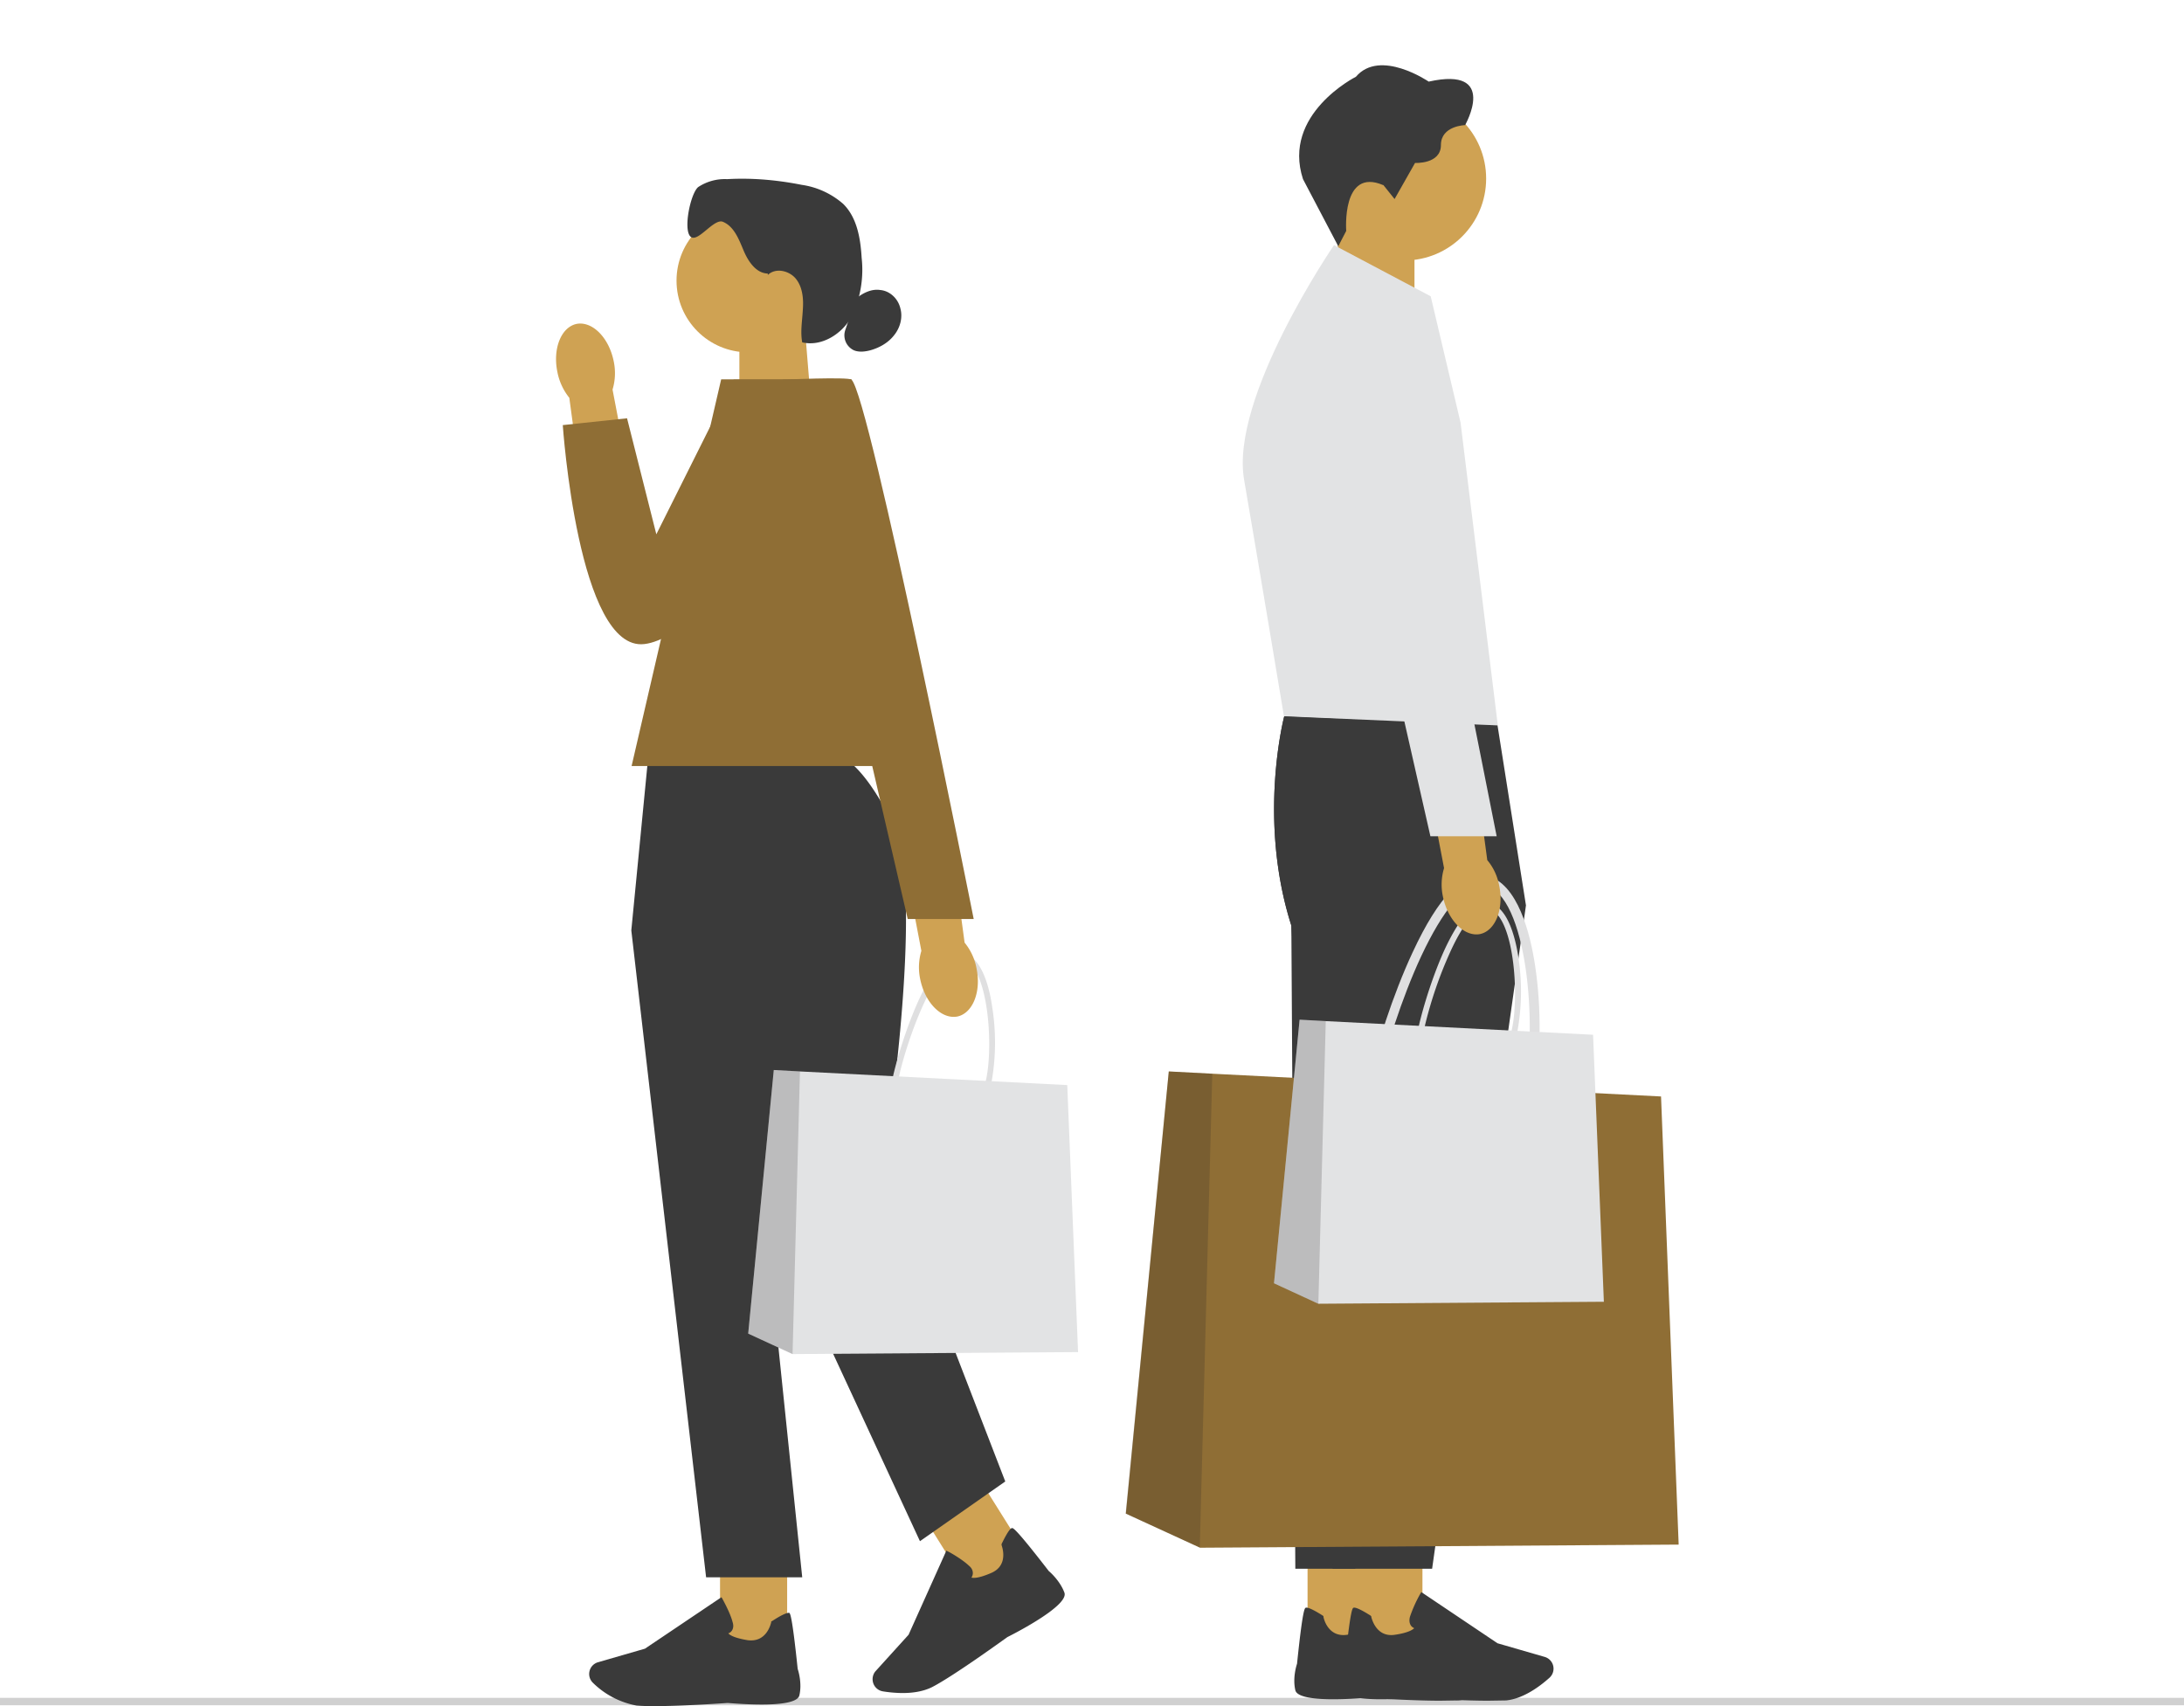
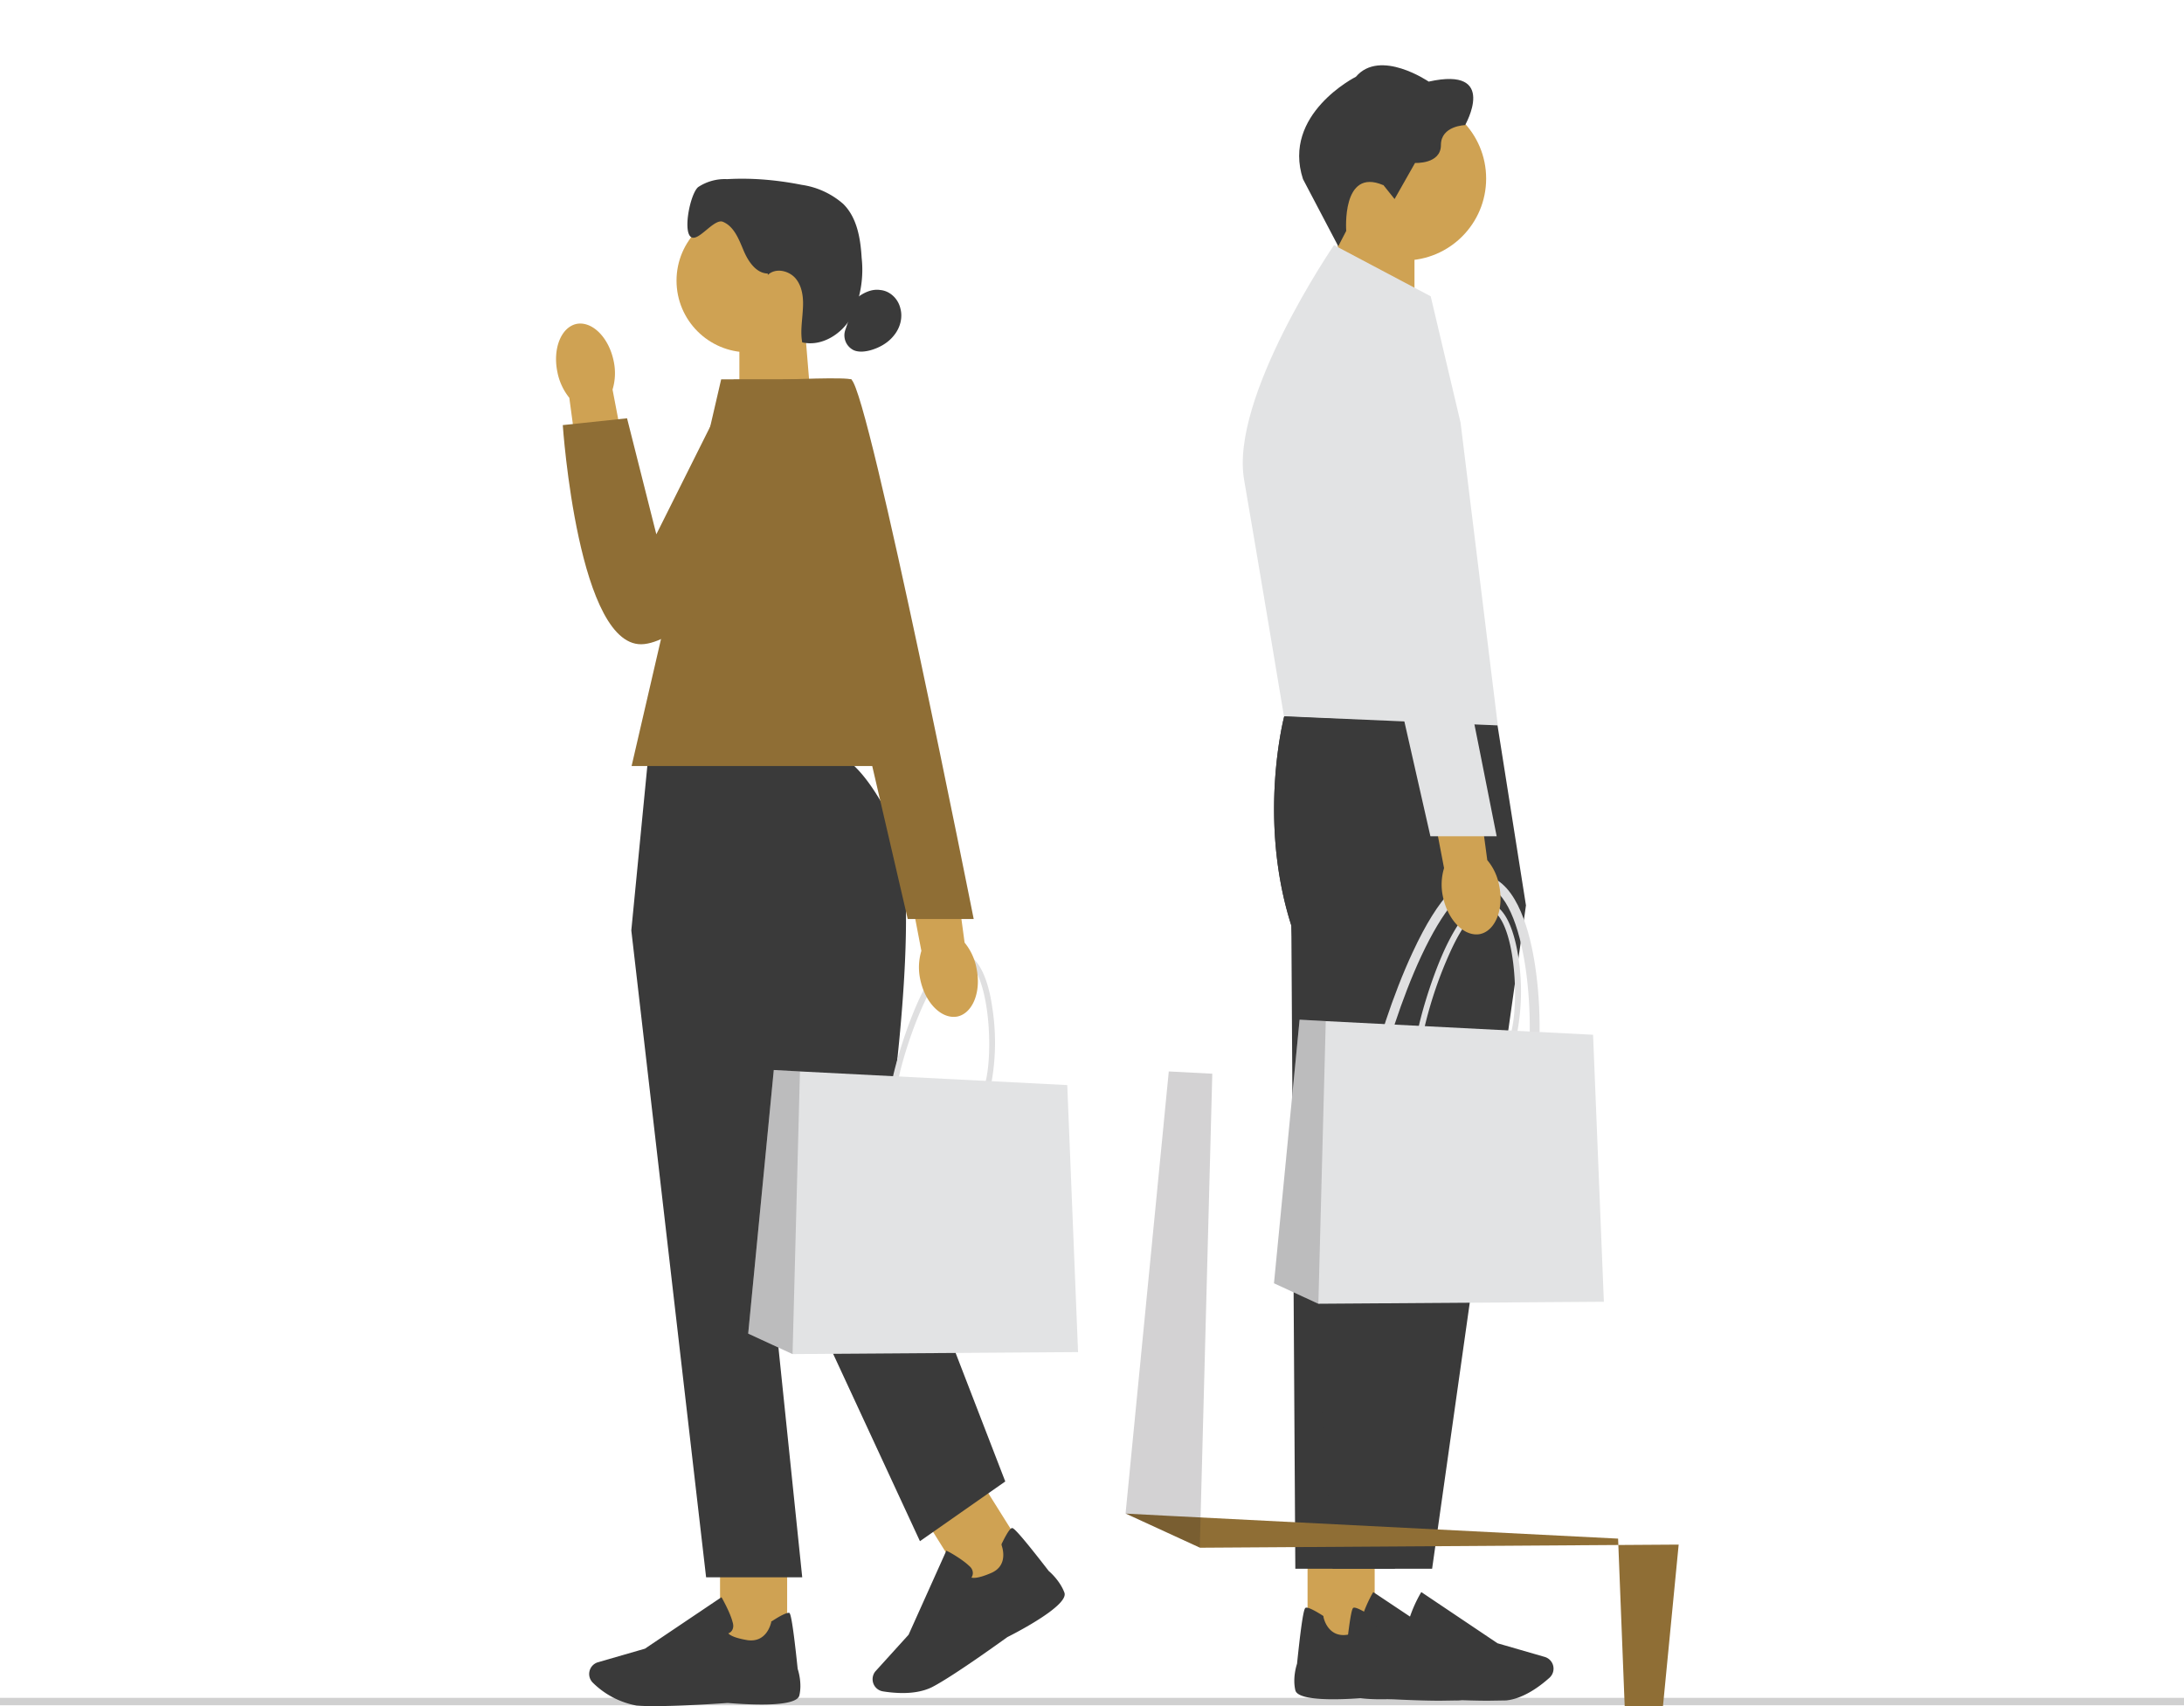
<svg xmlns="http://www.w3.org/2000/svg" width="768px" height="600px" viewBox="0 0 768 600" xml:space="preserve" style="fill-rule:evenodd;clip-rule:evenodd;stroke-linejoin:round;stroke-miterlimit:2">
  <path d="M-29 598.4c0 .7.6 1.3 1.3 1.3h823.4c.8 0 1.3-.6 1.3-1.3 0-.7-.5-1.3-1.3-1.3H-27.7c-.8 0-1.3.6-1.3 1.3Z" style="fill:#d0d0d0;fill-rule:nonzero" />
  <path d="m468.4 112.2 29 9.6V80H471l-2.7 32.1Z" style="fill:#cfa253;fill-rule:nonzero" />
  <circle cx="493.8" cy="62.8" r="28.8" style="fill:#cfa253" />
  <path d="m486.4 65 4 5 7.2-12.7s9.1.5 9.1-6.3 8.5-7 8.5-7 11.9-20.8-12.8-15.3c0 0-17.1-11.7-25.6-1.7 0 0-26.1 13.1-18.6 36l12.4 23.6 2.8-5.4s-1.7-22.4 13-16.1Z" style="fill:#3a3a3a;fill-rule:nonzero" />
  <path style="fill:#cfa253" d="M459.8 544.3h23.6v33.5h-23.6z" />
  <path d="M480.8 597c-4 .4-24.3 2-25.3-2.6-1-4.3.4-8.7.6-9.3 2-19.4 2.7-19.6 3.1-19.7.7-.2 2.7.7 6 2.8l.2.2v.2c0 .3 1.5 7.4 8.4 6.3 4.7-.7 6.2-1.8 6.7-2.3-.4-.2-.9-.5-1.2-1-.6-.8-.6-1.8-.3-3a47 47 0 0 1 3.6-8.2l.3-.5 27 18 16.5 4.8a4.3 4.3 0 0 1 1.7 7.3c-3 2.7-9 7.4-15.3 8l-6.4.1c-10.3 0-25.5-1-25.6-1Zm32.8-341.9-62-3.2s-9.5 36 2.5 73.6l1.4 226.2h35l33.1-233.3-10-63.3Z" style="fill:#3a3a3a;fill-rule:nonzero" />
  <path d="m503.1 104.2-34-18s-36.7 53.6-31.6 82.6c5 29 14 83.1 14 83.1l75.2 3.2-13.1-106.5-10.5-44.4Z" style="fill:#e2e3e4;fill-rule:nonzero" />
-   <path style="fill:#cfa253" d="M476.6 544.3h23.6v33.5h-23.6z" />
  <path d="M497.6 597c-4 .4-24.3 2-25.3-2.6-1-4.3.4-8.7.6-9.3 2-19.4 2.7-19.6 3.1-19.7.7-.2 2.7.7 6 2.8l.2.2v.2c.1.3 1.6 7.4 8.4 6.3 4.7-.7 6.2-1.8 6.7-2.3-.4-.2-.9-.5-1.2-1-.5-.8-.6-1.8-.3-3a47 47 0 0 1 3.7-8.2l.3-.5 26.8 18 16.6 4.8a4.3 4.3 0 0 1 1.7 7.3c-3 2.7-9 7.4-15.3 8l-6.3.1c-10.4 0-25.6-1-25.7-1Zm29.1-341.9-75.1-3.2s-9.5 36 2.5 73.6l14.5 226.2h35l33-233.3-10-63.3Z" style="fill:#3a3a3a;fill-rule:nonzero" />
  <path d="M518.8 402.8c-5.2 0-11-1.3-16.6-2.6-4.2-.9-7.9-1.1-10.8-1.3-4.5-.3-8-.5-10-3.1s-2-7 0-15.8c2.5-11.5 8.3-30 15.4-45.2 9.1-19.6 17.9-28.6 26-26.8 11 2.5 15.4 20.8 17 31.5 2.3 14.9 2.1 32.6-.5 44-3.4 15.3-11.2 19.3-20.5 19.3Zm2-91.6c-6 0-13.4 8.8-21 25-7 15-12.6 33.2-15.2 44.6-1.6 7.3-1.8 11.3-.6 13 1 1.3 3.8 1.5 7.6 1.7 3 .2 6.9.4 11.3 1.4 17.7 4 28.8 5.4 33.1-14 4.7-21 1.2-68.2-13.9-71.6l-1.3-.1Z" style="fill:#dfdfe0;fill-rule:nonzero" />
-   <path d="M590.3 543.2 422 544.3l-26.1-12L411 376.8l15.3.8 157.8 8 6.2 157.6Z" style="fill:#8f6e35;fill-rule:nonzero" />
+   <path d="M590.3 543.2 422 544.3l-26.1-12l15.3.8 157.8 8 6.2 157.6Z" style="fill:#8f6e35;fill-rule:nonzero" />
  <path d="m422 544.3-26.2-12L411 376.8l15.3.8-4.4 166.7Z" style="fill:#272223;fill-opacity:.2;fill-rule:nonzero" />
  <path d="M521.4 374.1c-3.2 0-6.6-.7-10-1.5-2.4-.6-4.6-.7-6.4-.8-2.7-.2-4.8-.3-6-1.9-1.2-1.5-1.2-4.2 0-9.4 1.6-6.9 5-17.9 9.2-27 5.5-11.6 10.7-17 15.6-15.9 6.5 1.5 9.1 12.4 10.1 18.8a79.4 79.4 0 0 1-.3 26.3c-2 9-6.7 11.4-12.2 11.4Zm1.2-54.6c-3.6 0-8 5.2-12.5 15A144 144 0 0 0 501 361c-1 4.4-1 6.7-.4 7.7.7.8 2.3 1 4.5 1 1.9.2 4.2.3 6.8 1 10.5 2.3 17.1 3.2 19.7-8.5 2.8-12.4.7-40.6-8.2-42.6h-.8Z" style="fill:#dfdfe0;fill-rule:nonzero" />
  <path d="m564 457.8-100.4.7-15.6-7.2 9-92.7 9.2.5 94 4.8 3.8 94Z" style="fill:#e2e3e4;fill-rule:nonzero" />
  <path d="m463.6 458.5-15.6-7.2 9-92.7 9.2.5-2.6 99.4Z" style="fill:#272223;fill-opacity:.2;fill-rule:nonzero" />
  <path d="M527.2 311.5c1.7 8.3-1.4 15.9-6.8 17-5.5 1-11.3-4.9-13-13.2a20 20 0 0 1 .4-10l-6.7-35 17.2-2.8 4.7 35c2.2 2.6 3.6 5.7 4.2 9Z" style="fill:#cfa253;fill-rule:nonzero" />
  <path d="M459.8 103.6s25.2-3.2 28.2 4.3 38.3 186.2 38.3 186.2H503l-43.2-190.5Z" style="fill:#e2e3e4;fill-rule:nonzero" />
  <path d="m285.2 141.8-25.2 8.3v-36.3h22.9l2.3 28Z" style="fill:#cfa253;fill-rule:nonzero" />
  <circle cx="263.1" cy="98.7" r="25.2" style="fill:#cfa253" />
  <path d="M270 96.2c-4.2-.1-7-4.4-8.6-8.3-1.6-3.8-3.3-8.3-7.2-9.9-3.2-1.3-8.9 7.6-11.4 5.2-2.6-2.5 0-15.1 2.7-17.4a17 17 0 0 1 10.2-2.8c8.8-.5 17.6.3 26.2 2a28.3 28.3 0 0 1 14.6 6.7c4.9 4.8 6.1 12.2 6.5 19a38 38 0 0 1-3.5 20.6c-3.4 6.2-10.6 10.7-17.4 9.1-.7-3.7 0-7.5.2-11.3.3-3.8 0-7.9-2.3-10.9s-7.2-4.2-10-1.5" style="fill:#3a3a3a;fill-rule:nonzero" />
  <path d="M301 105c2.5-2 5.5-3.5 8.6-3 3.3.3 6.2 3 7 6.4.9 3.2 0 6.8-2.2 9.5-2 2.6-5.1 4.4-8.4 5.3-1.9.5-4 .7-5.7 0a5.8 5.8 0 0 1-3-7.3" style="fill:#3a3a3a;fill-rule:nonzero" />
  <path style="fill:#cfa253" d="M253.2 546.2h23.6v33.5h-23.6z" />
  <path d="M230.2 600a72 72 0 0 1-6.4-.2 29.5 29.5 0 0 1-15.3-8 4.3 4.3 0 0 1 1.7-7.2l16.6-4.8 26.9-18.1.3.5c.1.2 2.8 5 3.6 8.2.4 1.2.3 2.2-.2 3-.4.6-.9.9-1.3 1 .5.6 2 1.6 6.7 2.4 6.9 1 8.3-6 8.4-6.3v-.3l.3-.1c3.2-2.1 5.2-3 6-2.9.3.1 1 .4 3 19.7.2.6 1.6 5 .6 9.3-1 4.7-21.2 3-25.2 2.7-.2 0-15.3 1.1-25.7 1.1Z" style="fill:#3a3a3a;fill-rule:nonzero" />
  <path d="m344.2 519.8 17.8 28.4-20.1 12.6-17.8-28.5 20.1-12.5Z" style="fill:#cfa253" />
  <path d="M317.5 595.4c-2.7 0-5.3-.3-7.1-.6a4.3 4.3 0 0 1-3.5-3.6c-.2-1.3.2-2.6 1-3.5l11.6-12.8 13.3-29.6.5.3c.2 0 5 2.7 7.4 5 1 .8 1.4 1.7 1.4 2.7a3 3 0 0 1-.5 1.5c.7.2 2.5.3 6.9-1.6 6.4-2.7 3.8-9.5 3.7-9.8v-.4c1.7-3.5 2.9-5.4 3.6-5.6.4-.1 1.1-.3 13 15.1.5.4 4 3.5 5.5 7.6 1.6 4.4-16.4 13.8-20 15.6-.2.1-19 13.8-26.7 17.7-3.1 1.5-6.8 2-10 2Zm-23.2-329.8H228l-6 61.6 26.3 227.5h33.8l-13.6-131.4 55 118.7 30-21-42.8-110.8s15.3-96.5 3.3-120.5-19.7-24-19.7-24Z" style="fill:#3a3a3a;fill-rule:nonzero" />
  <path d="M327.2 269.4H222.1l31.5-136h45.8l27.8 136Z" style="fill:#8f6e35;fill-rule:nonzero" />
  <path d="M196 130.8c-1.7-8.3 1.4-15.8 6.8-16.9 5.5-1 11.3 4.8 13 13.1a20 20 0 0 1-.4 10l6.7 35-17.2 2.8-4.7-34.9a20.8 20.8 0 0 1-4.2-9.1Z" style="fill:#cfa253;fill-rule:nonzero" />
  <path d="M298.3 133.5H258l-27.2 54.4-10.3-40.8-22.6 2.4s5.4 79.8 28.7 77c23.4-2.6 77.8-74.5 71.8-93Z" style="fill:#8f6e35;fill-rule:nonzero" />
  <path d="M336.5 391.8c-3.2 0-6.6-.8-10-1.5-2.4-.6-4.6-.7-6.4-.8-2.7-.2-4.8-.3-6-1.9-1.2-1.5-1.2-4.2 0-9.4 1.6-6.9 5-17.9 9.2-27 5.5-11.6 10.7-17 15.6-15.9 6.5 1.5 9.1 12.4 10 18.8a79.4 79.4 0 0 1-.2 26.3c-2 9-6.7 11.4-12.2 11.4Zm1.2-54.6c-3.6 0-8 5.2-12.5 15-4.2 8.9-7.6 19.7-9.1 26.5-1 4.4-1 6.7-.4 7.7.7.8 2.3 1 4.5 1 1.9.2 4.1.3 6.8 1 10.5 2.3 17.1 3.1 19.7-8.5 2.8-12.4.7-40.6-8.3-42.6l-.7-.1Z" style="fill:#dfdfe0;fill-rule:nonzero" />
  <path d="m379 475.5-100.3.7-15.6-7.2 9-92.7 9.2.5 94 4.8 3.8 94Z" style="fill:#e2e3e4;fill-rule:nonzero" />
  <path d="m278.7 476.2-15.6-7.2 9-92.7 9.2.5-2.6 99.4Z" style="fill:#272223;fill-opacity:.2;fill-rule:nonzero" />
  <path d="M343.4 340.6c1.7 8.3-1.4 15.8-6.8 16.9-5.5 1-11.3-4.8-13-13.1a20 20 0 0 1 .4-10l-6.7-35 17.2-2.8 4.7 34.9a20 20 0 0 1 4.2 9.1Z" style="fill:#cfa253;fill-rule:nonzero" />
  <path d="M275.3 133.5s23-1 24.1 0c6.3 5 43 189.7 43 189.7h-23.2l-44-189.7Z" style="fill:#8f6e35;fill-rule:nonzero" />
</svg>